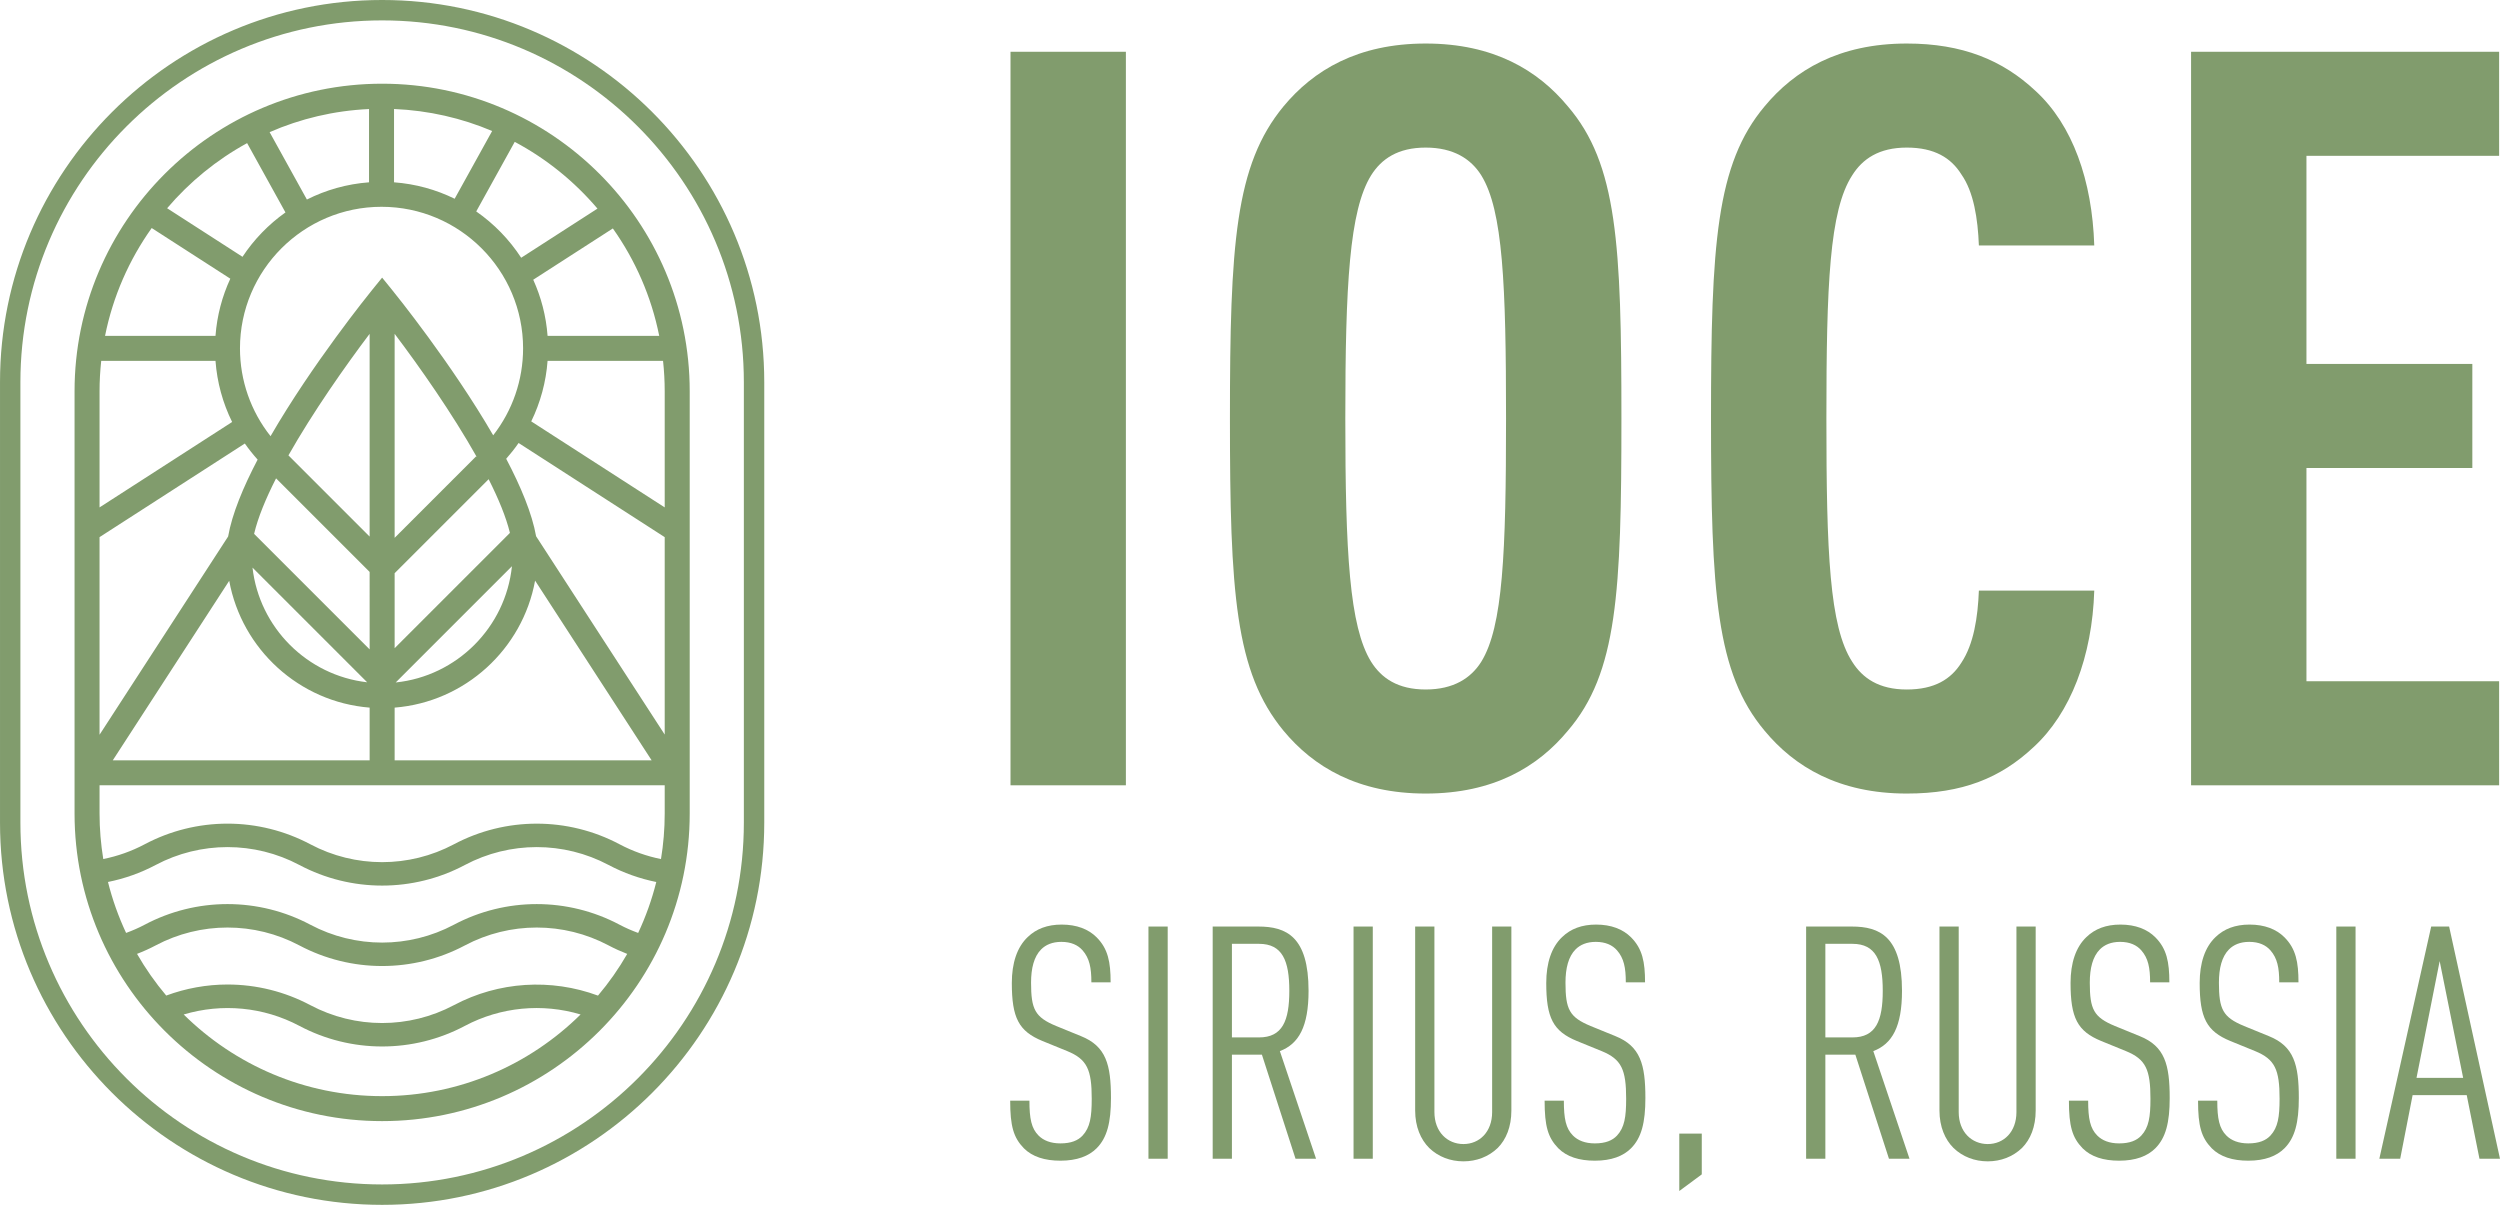
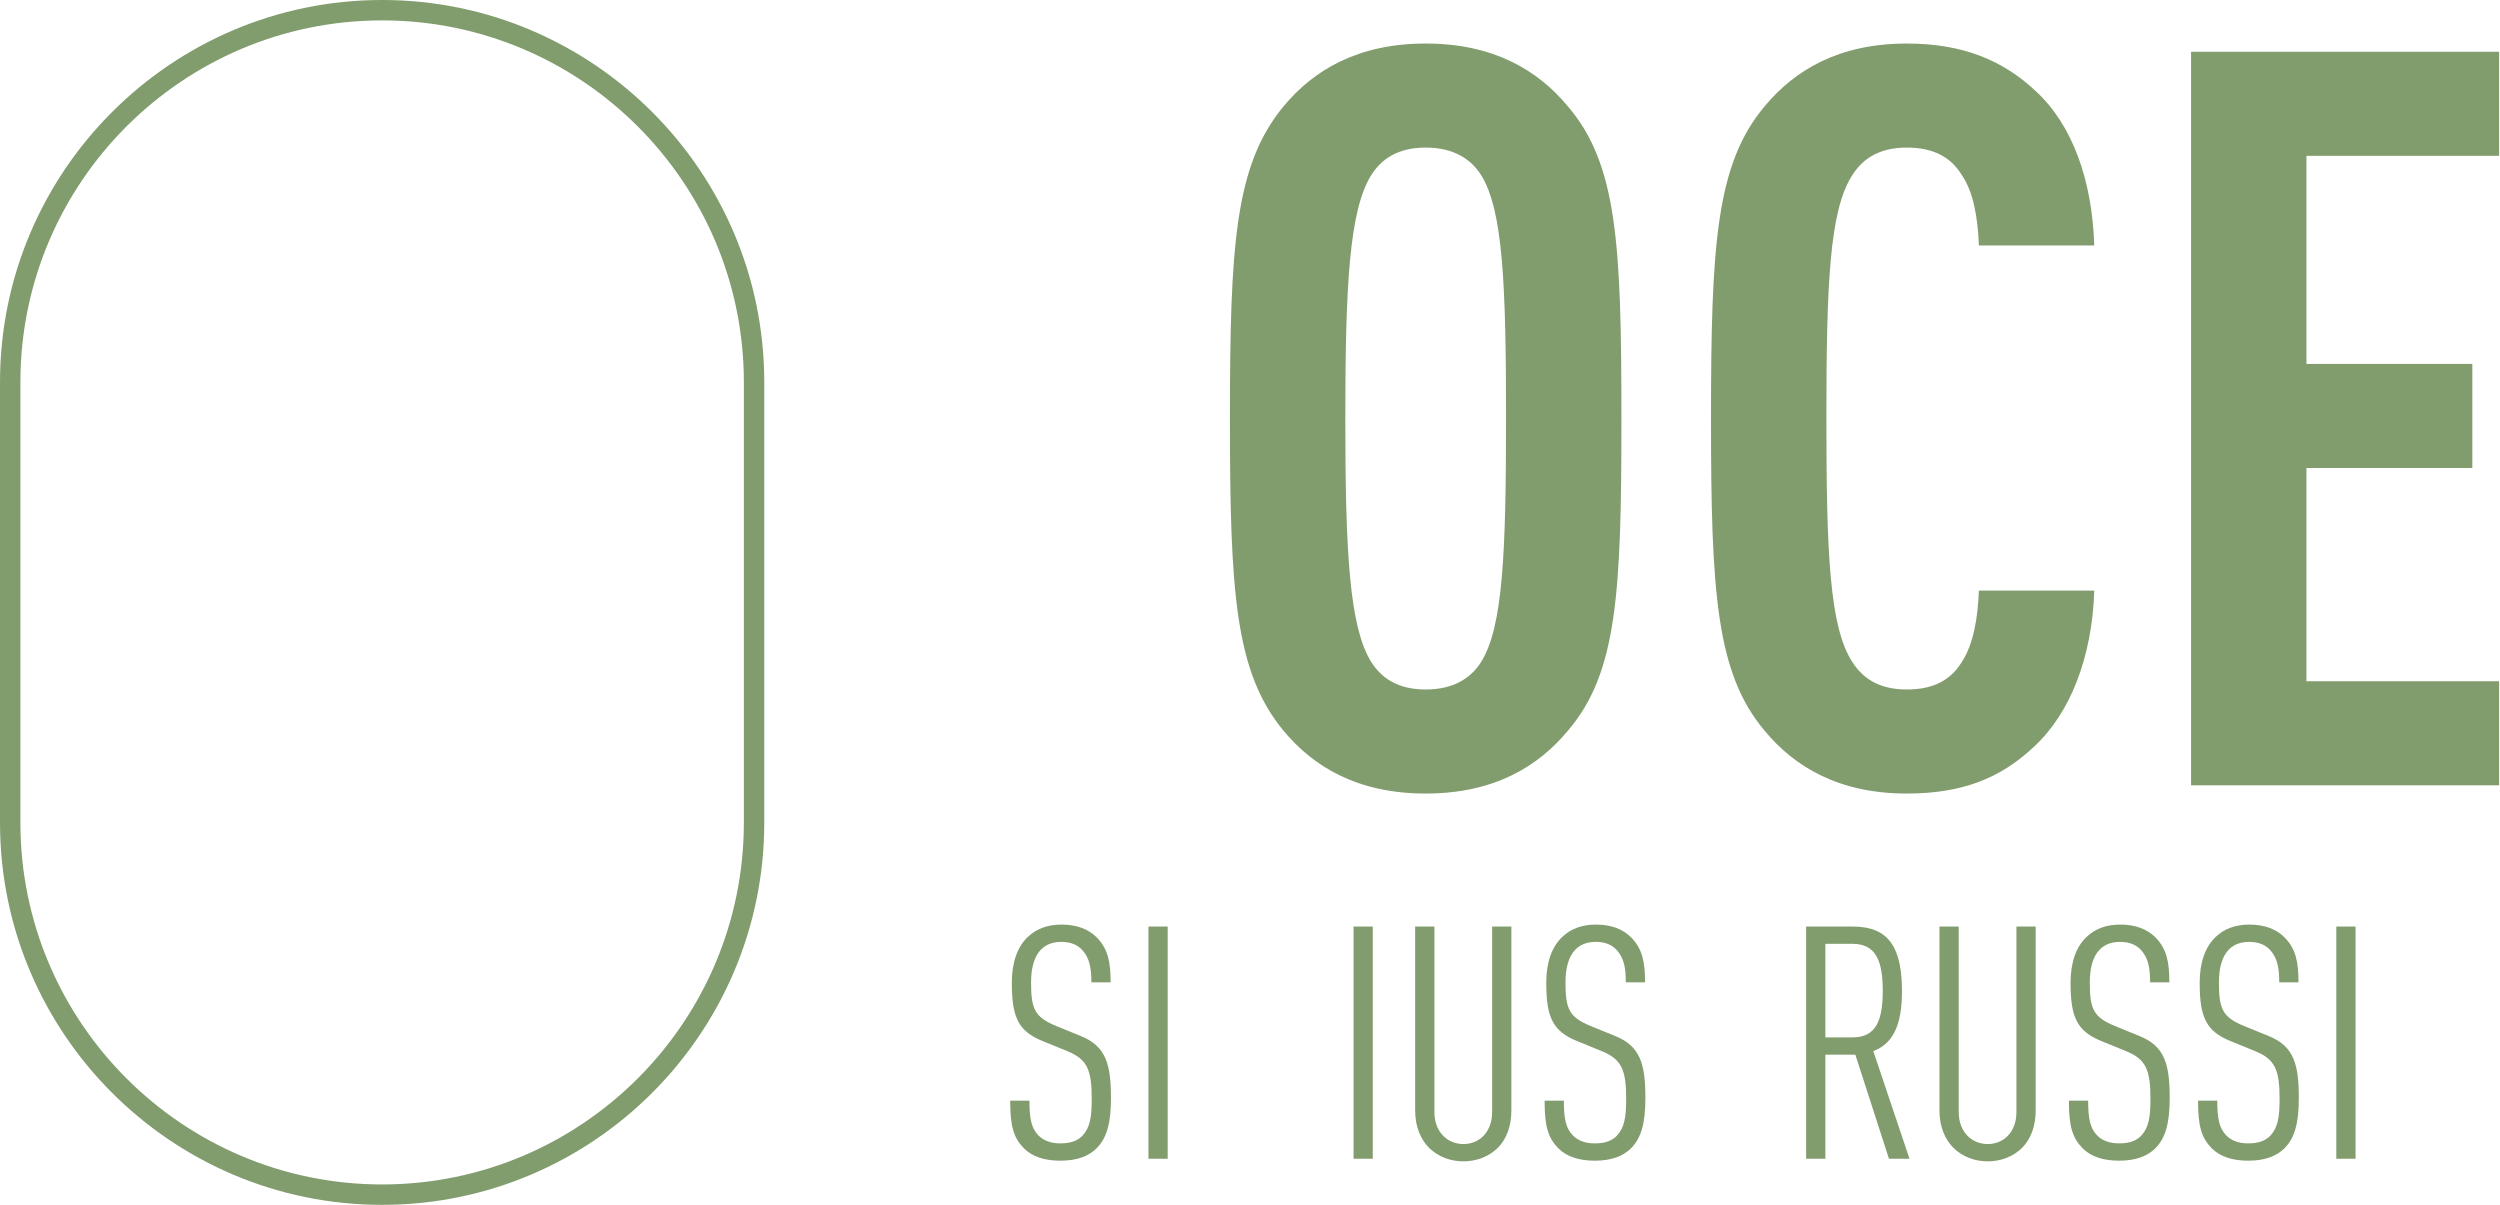
<svg xmlns="http://www.w3.org/2000/svg" xml:space="preserve" width="72.795mm" height="35.083mm" version="1.1" style="shape-rendering:geometricPrecision; text-rendering:geometricPrecision; image-rendering:optimizeQuality; fill-rule:evenodd; clip-rule:evenodd" viewBox="0 0 6632.65 3196.59">
  <defs>
    <style type="text/css"> .fil0 {fill:#819C6D;fill-rule:nonzero} </style>
  </defs>
  <g id="Слой_x0020_1">
    <g id="_2498040329424">
-       <polygon class="fil0" points="2680.94,137.35 2987.03,137.35 2987.03,2083.47 2680.94,2083.47 " />
      <path class="fil0" d="M3930.02 465.36c-27.35,-43.74 -73.79,-73.8 -147.6,-73.8 -73.8,0 -117.52,30.06 -144.87,73.8 -57.4,92.93 -68.34,289.73 -68.34,645.04 0,355.37 10.93,552.15 68.34,645.08 27.35,43.75 71.07,73.8 144.87,73.8 73.8,0 120.24,-30.05 147.6,-73.8 57.41,-92.93 65.61,-289.71 65.61,-645.08 0,-355.31 -8.2,-552.11 -65.61,-645.04zm229.63 1473.28c-79.27,95.65 -196.82,166.72 -377.23,166.72 -180.39,0 -297.91,-71.07 -377.2,-166.72 -128.44,-155.8 -142.13,-366.28 -142.13,-828.23 0,-461.92 13.69,-672.39 142.13,-828.19 79.3,-95.66 196.82,-166.73 377.2,-166.73 180.41,0 297.96,71.07 377.23,166.73 131.2,153.06 142.1,366.27 142.1,828.19 0,461.96 -10.9,675.16 -142.1,828.23z" />
      <path class="fil0" d="M5394.97 1982.35c-87.5,82 -188.61,123.01 -336.21,123.01 -180.39,0 -297.93,-71.07 -377.2,-166.72 -128.44,-153.1 -142.14,-366.27 -142.14,-828.23 0,-461.92 13.69,-675.13 142.14,-828.19 79.27,-95.66 196.82,-166.73 377.2,-166.73 147.6,0 254.18,43.72 341.68,125.75 98.38,90.19 150.33,237.76 155.8,409.98l-306.13 0c-2.76,-71.06 -13.69,-142.13 -46.48,-188.61 -27.35,-43.71 -71.07,-71.06 -144.86,-71.06 -73.8,0 -117.52,30.09 -144.87,73.83 -60.14,92.93 -68.34,289.71 -68.34,645.04 0,355.34 8.19,552.15 68.34,645.08 27.35,43.75 71.07,73.8 144.87,73.8 73.79,0 117.51,-27.33 144.86,-71.07 32.79,-49.17 43.72,-120.24 46.48,-191.35l306.13 0c-5.47,174.96 -62.87,325.29 -161.26,415.48z" />
      <polygon class="fil0" points="5813.09,2083.49 5813.09,137.36 6630.35,137.36 6630.35,413.4 6119.18,413.4 6119.18,965.55 6559.28,965.55 6559.28,1241.63 6119.18,1241.63 6119.18,1807.41 6630.35,1807.41 6630.35,2083.49 " />
      <path class="fil0" d="M2909.36 3046.52c-20.76,20.76 -51.92,32.88 -96.02,32.88 -41.53,0 -74.44,-10.39 -96.91,-32.88 -27.67,-28.55 -36.35,-58.82 -36.35,-126.32l51.04 0c0,47.6 5.21,73.54 24.24,92.57 12.96,12.98 32.02,20.76 57.98,20.76 28.51,0 46.7,-7.78 58.82,-20.76 19.9,-21.63 24.24,-49.31 24.24,-97.75 0,-77.02 -12.12,-104.69 -64.9,-126.32l-65.76 -26.81c-63.17,-25.97 -81.33,-61.46 -81.33,-153.99 0,-52.81 13.86,-95.18 42.37,-122.02 22.53,-21.63 51.94,-32.88 90,-32.88 39.79,0 70.93,12.12 92.57,33.76 30.28,30.28 37.18,65.76 37.18,119.38l-51.04 0c0,-38.92 -5.18,-64 -23.33,-84.76 -12.12,-13.85 -30.31,-22.5 -56.25,-22.5 -24.2,0 -41.52,7.77 -53.64,19.89 -19.03,19.03 -26.81,50.18 -26.81,88.23 0,70.97 10.39,91.73 66.6,115.08l65.77 26.83c66.6,26.81 79.62,75.28 79.62,164.38 0,64.9 -10.41,105.56 -38.09,133.24z" />
      <polygon class="fil0" points="3046.91,2458.2 3097.96,2458.2 3097.96,3074.22 3046.91,3074.22 " />
-       <path class="fil0" d="M3340.18 2504.06l-71.82 0 0 248.3 71.82 0c62.26,0 80.45,-44.13 80.45,-123.71 0,-79.62 -18.2,-124.59 -80.45,-124.59zm96.91 570.15l-89.14 -276.01 -79.59 0 0 276.01 -51.04 0 0 -616.02 121.12 0c74.41,0 133.24,26.84 133.24,170.46 0,95.14 -25.98,141.01 -76.12,160.04l96.01 285.52 -54.48 0z" />
      <polygon class="fil0" points="3591.03,2458.2 3642.07,2458.2 3642.07,3074.22 3591.03,3074.22 " />
      <path class="fil0" d="M3973.43 3045.66c-24.24,23.37 -56.25,35.49 -90.84,35.49 -34.61,0 -66.63,-12.12 -90.87,-35.49 -22.5,-22.5 -37.22,-56.24 -37.22,-99.48l0 -487.96 51.08 0 0 492.27c0,52.77 34.59,84.79 77.01,84.79 42.37,0 76.12,-32.02 76.12,-84.79l0 -492.27 51.04 0 0 487.96c0,43.23 -13.85,76.98 -36.32,99.48z" />
      <path class="fil0" d="M4327.23 3046.52c-20.76,20.76 -51.92,32.88 -96.02,32.88 -41.53,0 -74.44,-10.39 -96.91,-32.88 -27.68,-28.55 -36.35,-58.82 -36.35,-126.32l51.04 0c0,47.6 5.2,73.54 24.24,92.57 12.96,12.98 32.02,20.76 57.98,20.76 28.51,0 46.7,-7.78 58.82,-20.76 19.9,-21.63 24.24,-49.31 24.24,-97.75 0,-77.02 -12.12,-104.69 -64.9,-126.32l-65.77 -26.81c-63.16,-25.97 -81.32,-61.46 -81.32,-153.99 0,-52.81 13.86,-95.18 42.37,-122.02 22.53,-21.63 51.94,-32.88 90,-32.88 39.79,0 70.93,12.12 92.57,33.76 30.28,30.28 37.18,65.76 37.18,119.38l-51.04 0c0,-38.92 -5.18,-64 -23.33,-84.76 -12.12,-13.85 -30.31,-22.5 -56.25,-22.5 -24.2,0 -41.53,7.77 -53.65,19.89 -19.02,19.03 -26.81,50.18 -26.81,88.23 0,70.97 10.39,91.73 66.6,115.08l65.77 26.83c66.6,26.81 79.62,75.28 79.62,164.38 0,64.9 -10.41,105.56 -38.09,133.24z" />
-       <polygon class="fil0" points="4455.26,3159.85 4455.26,3007.59 4514.92,3007.59 4514.92,3115.72 " />
      <path class="fil0" d="M4914.62 2504.06l-71.82 0 0 248.3 71.82 0c62.26,0 80.45,-44.13 80.45,-123.71 0,-79.62 -18.2,-124.59 -80.45,-124.59zm96.91 570.15l-89.14 -276.01 -79.59 0 0 276.01 -51.04 0 0 -616.02 121.12 0c74.41,0 133.24,26.84 133.24,170.46 0,95.14 -25.98,141.01 -76.12,160.04l96.01 285.52 -54.48 0z" />
      <path class="fil0" d="M5364.46 3045.66c-24.24,23.37 -56.24,35.49 -90.83,35.49 -34.62,0 -66.63,-12.12 -90.84,-35.49 -22.53,-22.5 -37.26,-56.24 -37.26,-99.48l0 -487.96 51.05 0 0 492.27c0,52.77 34.61,84.79 77.05,84.79 42.36,0 76.11,-32.02 76.11,-84.79l0 -492.27 51.05 0 0 487.96c0,43.23 -13.86,76.98 -36.33,99.48z" />
      <path class="fil0" d="M5718.25 3046.52c-20.76,20.76 -51.91,32.88 -96.01,32.88 -41.53,0 -74.45,-10.39 -96.92,-32.88 -27.67,-28.55 -36.35,-58.82 -36.35,-126.32l51.05 0c0,47.6 5.2,73.54 24.23,92.57 12.96,12.98 32.02,20.76 57.99,20.76 28.51,0 46.7,-7.78 58.81,-20.76 19.9,-21.63 24.24,-49.31 24.24,-97.75 0,-77.02 -12.12,-104.69 -64.93,-126.32l-65.73 -26.81c-63.16,-25.97 -81.32,-61.46 -81.32,-153.99 0,-52.81 13.85,-95.18 42.36,-122.02 22.53,-21.63 51.94,-32.88 90,-32.88 39.79,0 70.94,12.12 92.57,33.76 30.28,30.28 37.19,65.76 37.19,119.38l-51.04 0c0,-38.92 -5.18,-64 -23.34,-84.76 -12.12,-13.85 -30.3,-22.5 -56.24,-22.5 -24.21,0 -41.53,7.77 -53.62,19.89 -19.06,19.03 -26.83,50.18 -26.83,88.23 0,70.97 10.38,91.73 66.6,115.08l65.77 26.83c66.6,26.81 79.62,75.28 79.62,164.38 0,64.9 -10.41,105.56 -38.09,133.24z" />
      <path class="fil0" d="M6060.84 3046.52c-20.76,20.76 -51.92,32.88 -96.02,32.88 -41.53,0 -74.44,-10.39 -96.91,-32.88 -27.67,-28.55 -36.35,-58.82 -36.35,-126.32l51.04 0c0,47.6 5.21,73.54 24.24,92.57 12.96,12.98 32.02,20.76 57.98,20.76 28.51,0 46.7,-7.78 58.82,-20.76 19.9,-21.63 24.24,-49.31 24.24,-97.75 0,-77.02 -12.12,-104.69 -64.93,-126.32l-65.73 -26.81c-63.16,-25.97 -81.33,-61.46 -81.33,-153.99 0,-52.81 13.86,-95.18 42.37,-122.02 22.53,-21.63 51.94,-32.88 90,-32.88 39.79,0 70.94,12.12 92.57,33.76 30.28,30.28 37.18,65.76 37.18,119.38l-51.04 0c0,-38.92 -5.18,-64 -23.33,-84.76 -12.12,-13.85 -30.31,-22.5 -56.24,-22.5 -24.21,0 -41.53,7.77 -53.62,19.89 -19.06,19.03 -26.83,50.18 -26.83,88.23 0,70.97 10.38,91.73 66.6,115.08l65.77 26.83c66.6,26.81 79.62,75.28 79.62,164.38 0,64.9 -10.41,105.56 -38.09,133.24z" />
      <polygon class="fil0" points="6198.41,2458.2 6249.45,2458.2 6249.45,3074.22 6198.41,3074.22 " />
-       <path class="fil0" d="M6472.61 2549.9l-61.42 309.73 123.71 0 -62.29 -309.73zm105.56 524.32l-33.76 -168.72 -143.58 0 -32.92 168.72 -55.34 0 137.56 -616.02 47.58 0 134.93 616.02 -54.48 0z" />
      <path class="fil0" d="M1013.79 54.1c-529.17,0 -959.69,430.52 -959.69,959.69l0 1168.97c0,529.2 430.52,959.69 959.69,959.69 529.2,0 959.69,-430.5 959.69,-959.69l0 -1168.97c0,-529.17 -430.5,-959.69 -959.69,-959.69zm0 3142.48c-559,0 -1013.79,-454.79 -1013.79,-1013.82l0 -1168.97c0,-559 454.79,-1013.8 1013.79,-1013.8 559,0 1013.82,454.8 1013.82,1013.8l0 1168.97c0,559.03 -454.82,1013.82 -1013.82,1013.82z" />
-       <path class="fil0" d="M487.31 2691.53c101.28,-30.28 211.57,-20.37 306.8,30.15 137.38,72.96 301.99,72.96 439.37,0 95.23,-50.52 205.55,-60.49 306.86,-30.21 -135.48,133.85 -321.49,216.68 -526.57,216.68 -205.01,0 -390.99,-82.8 -526.47,-216.61zm-218.8 -1734.11l303.17 0c4.21,56.79 19.25,111.72 44.14,162.16l-351.75 226.61 0 -308.03c0,-27.29 1.58,-54.22 4.44,-80.74zm387.07 -577.71l101.73 183.89c-44.87,31.85 -83.61,71.78 -113.97,117.74l-200 -128.85c59.43,-69.69 131.27,-128.54 212.24,-172.77zm929.51 173.76l-202.4 130.37c-31.44,-48.25 -71.97,-90.04 -119.25,-122.86l102.15 -184.62c83.93,44.77 158.34,105.11 219.5,177.11zm178.39 792.71l-354.11 -228.19c24.39,-50.01 39.18,-104.4 43.36,-160.58l306.35 0c2.86,26.51 4.4,53.45 4.4,80.74l0 308.03zm-341.23 76.54c-10.57,-60.02 -40.56,-131.82 -79.32,-205.56 11.83,-13.37 22.85,-27.32 32.91,-41.85l387.64 249.79 0 523.77 -341.23 -526.15zm-375.3 296.99l0 -198.97 249.4 -249.36c26.23,51.91 46.39,100.76 56.47,142.46l-305.87 305.87zm-438.88 -178.81c33.29,181.39 185.5,321.56 372.56,336.51l0 139.75 -681.43 0 308.87 -476.26zm366.04 269.3c-159.27,-18.26 -286.01,-145 -304.27,-304.27l304.27 304.27zm-241.74 -541.06l248.24 248.24 0.03 205.53 -306.52 -306.52c10.03,-42.85 30.92,-93.45 58.25,-147.25zm248.24 -383.46l0 537.91 -215.43 -215.42c65.06,-114.91 150.15,-235.99 215.43,-322.49zm66.34 0c66.19,87.65 152.71,210.86 218.09,327.14l-2 -1.96 -216.09 216.09 0 -541.28zm311.24 616.6c-16.84,162.23 -146.15,291.54 -308.38,308.38l308.38 -308.38zm370.55 514.89l-681.79 0 0 -139.75c187.2,-14.98 339.49,-155.35 372.64,-336.93l309.15 476.68zm-276.01 -1126.1c-3.95,-52.75 -17.17,-102.89 -38.06,-148.92l211.24 -136.06c59.43,83.95 102.16,180.54 123.01,284.98l-296.19 0zm-440.53 -342.39c207.07,0 375.56,168.46 375.56,375.56 0,84.12 -28.03,164.93 -79.3,230.69 -110.12,-190 -259.04,-374.47 -268.94,-386.61l-25.75 -31.73 -25.74 31.73c-9.9,12.21 -160.01,198.13 -270.26,388.93 -52.45,-66.15 -81.13,-147.83 -81.13,-233.01 0,-207.1 168.46,-375.56 375.55,-375.56zm-33.17 -64.96c-58.89,4.4 -114.59,20.35 -164.86,45.68l-98.9 -178.78c81.48,-35.52 170.39,-57.02 263.77,-61.29l0 194.4zm66.34 0l0 -194.5c91.96,3.85 179.71,24.2 260.29,58.38l-99.45 179.74c-49.17,-24.15 -103.53,-39.34 -160.84,-43.62zm-473.69 407.34l-293.01 0c20.93,-104.88 63.93,-201.83 123.75,-286.04l208.58 134.39c-21.63,46.74 -35.3,97.87 -39.32,151.65zm-307.61 534.03l385.49 -248.37c10.35,14.84 21.69,29.06 33.91,42.68 -38.35,73.23 -67.89,144.45 -78.27,204.01l-341.14 525.96 0 -524.28zm1379.61 1028.25c-137.38,-72.9 -301.98,-72.9 -439.36,0 -119.15,63.26 -261.93,63.26 -381.06,0 -67.66,-35.9 -143.09,-54.67 -219.69,-54.7 -76.6,0 -152.01,18.77 -219.67,54.68 -16.07,8.52 -32.59,15.68 -49.4,21.86 -20.13,-43.01 -36.35,-88.23 -48.05,-135.19 43.62,-8.81 86.27,-23.73 126.58,-45.13 119.19,-63.2 261.93,-63.2 381.08,0 137.38,72.96 301.99,72.96 439.37,0 119.15,-63.2 261.9,-63.2 381.05,0 40.31,21.4 82.97,36.38 126.58,45.22 -11.74,46.96 -27.94,92.13 -48.05,135.13 -16.81,-6.17 -33.33,-13.34 -49.37,-21.86zm-439.36 213.43c-119.15,63.25 -261.93,63.25 -381.06,0 -67.66,-35.94 -143.09,-54.71 -219.69,-54.74 -55.67,0.03 -110.67,10.12 -162.58,29.31 -29.02,-34.36 -54.93,-71.35 -77.49,-110.6 16.84,-6.49 33.39,-13.89 49.53,-22.47 119.19,-63.22 261.93,-63.22 381.08,0 137.38,72.94 301.99,72.94 439.37,0 119.15,-63.22 261.9,-63.22 381.05,0 16.14,8.58 32.69,16.01 49.5,22.57 -22.56,39.24 -48.5,76.27 -77.53,110.63 -124.32,-45.99 -263.37,-37.77 -382.18,25.3zm549.29 -387.55c-37.87,-7.64 -74.92,-20.7 -109.93,-39.28 -137.38,-72.9 -301.98,-72.9 -439.36,0 -119.15,63.26 -261.93,63.26 -381.06,0 -67.66,-35.9 -143.09,-54.7 -219.69,-54.73 -76.6,0.03 -152.01,18.8 -219.67,54.7 -35.01,18.58 -72.06,31.6 -109.97,39.24 -6.4,-39.34 -9.87,-79.62 -9.87,-120.76l0 -74.92 1499.41 0 0 74.92c0,41.15 -3.43,81.48 -9.87,120.83zm-739.84 -2057.12c-449.94,0 -816.01,366.08 -816.01,816.04l0 1120.25c0,449.98 366.07,816.05 816.01,816.05 449.98,0 816.05,-366.08 816.05,-816.05l0 -1120.25c0,-449.97 -366.08,-816.04 -816.05,-816.04z" />
    </g>
  </g>
</svg>